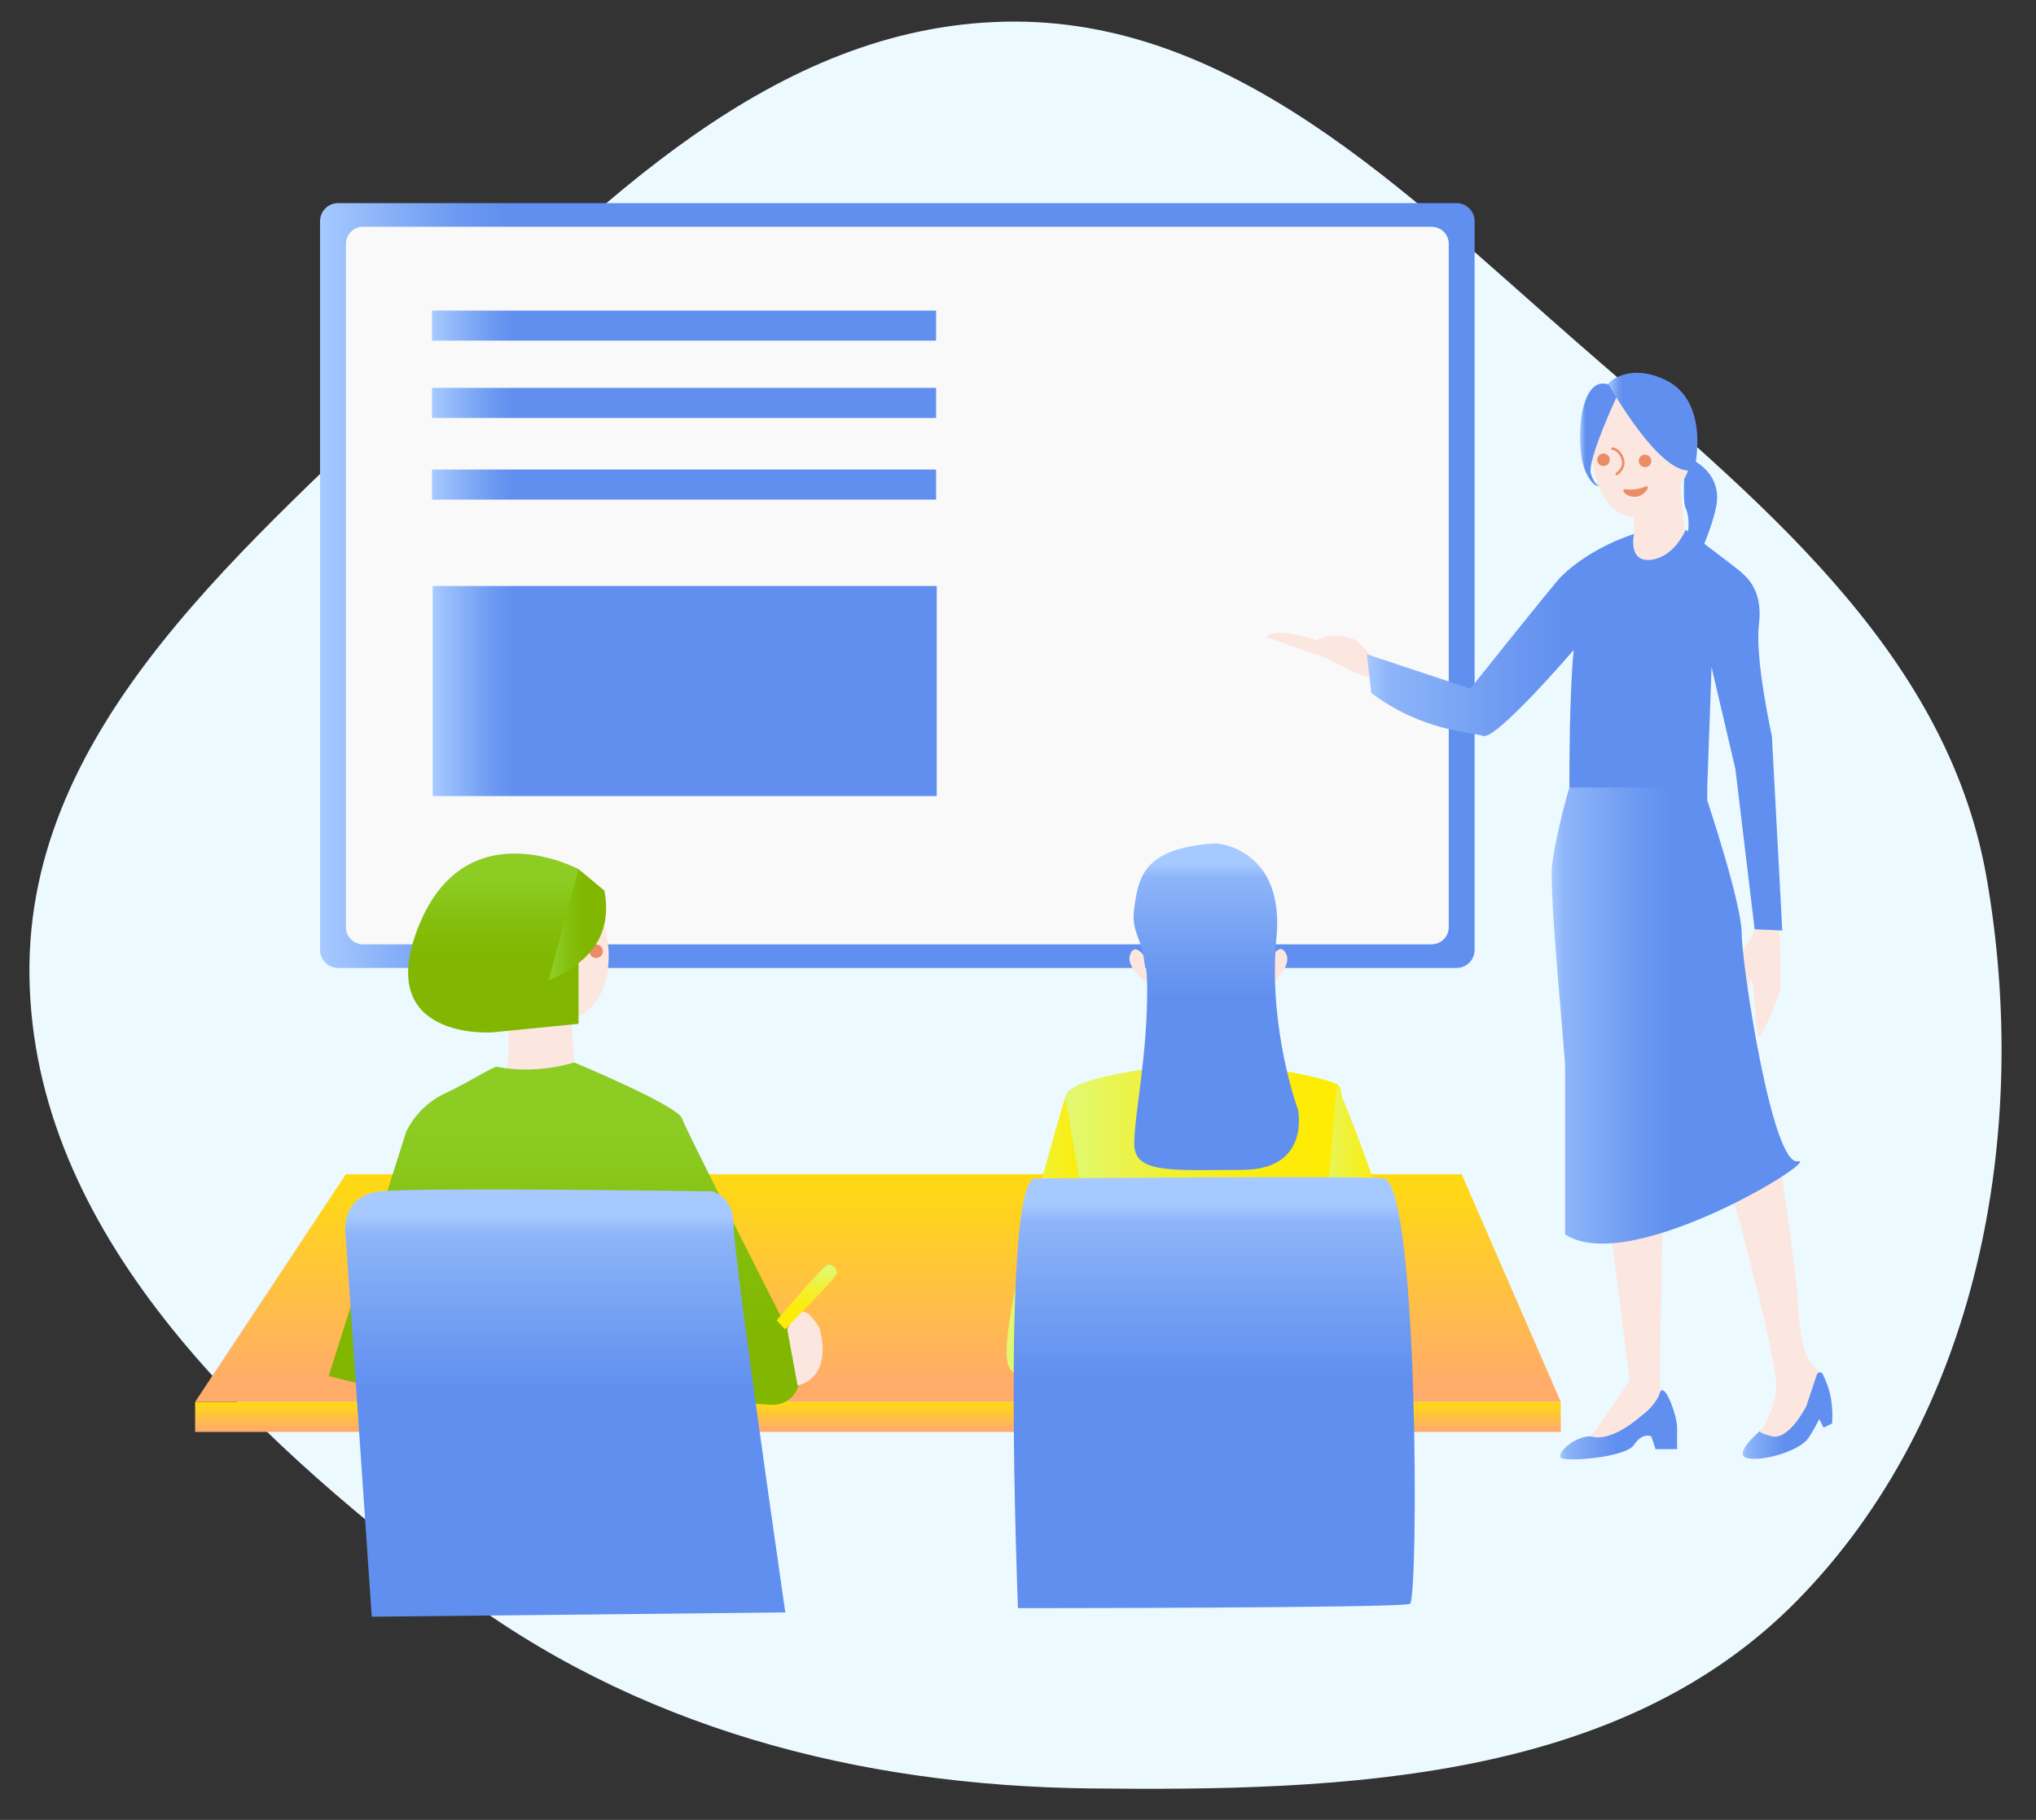
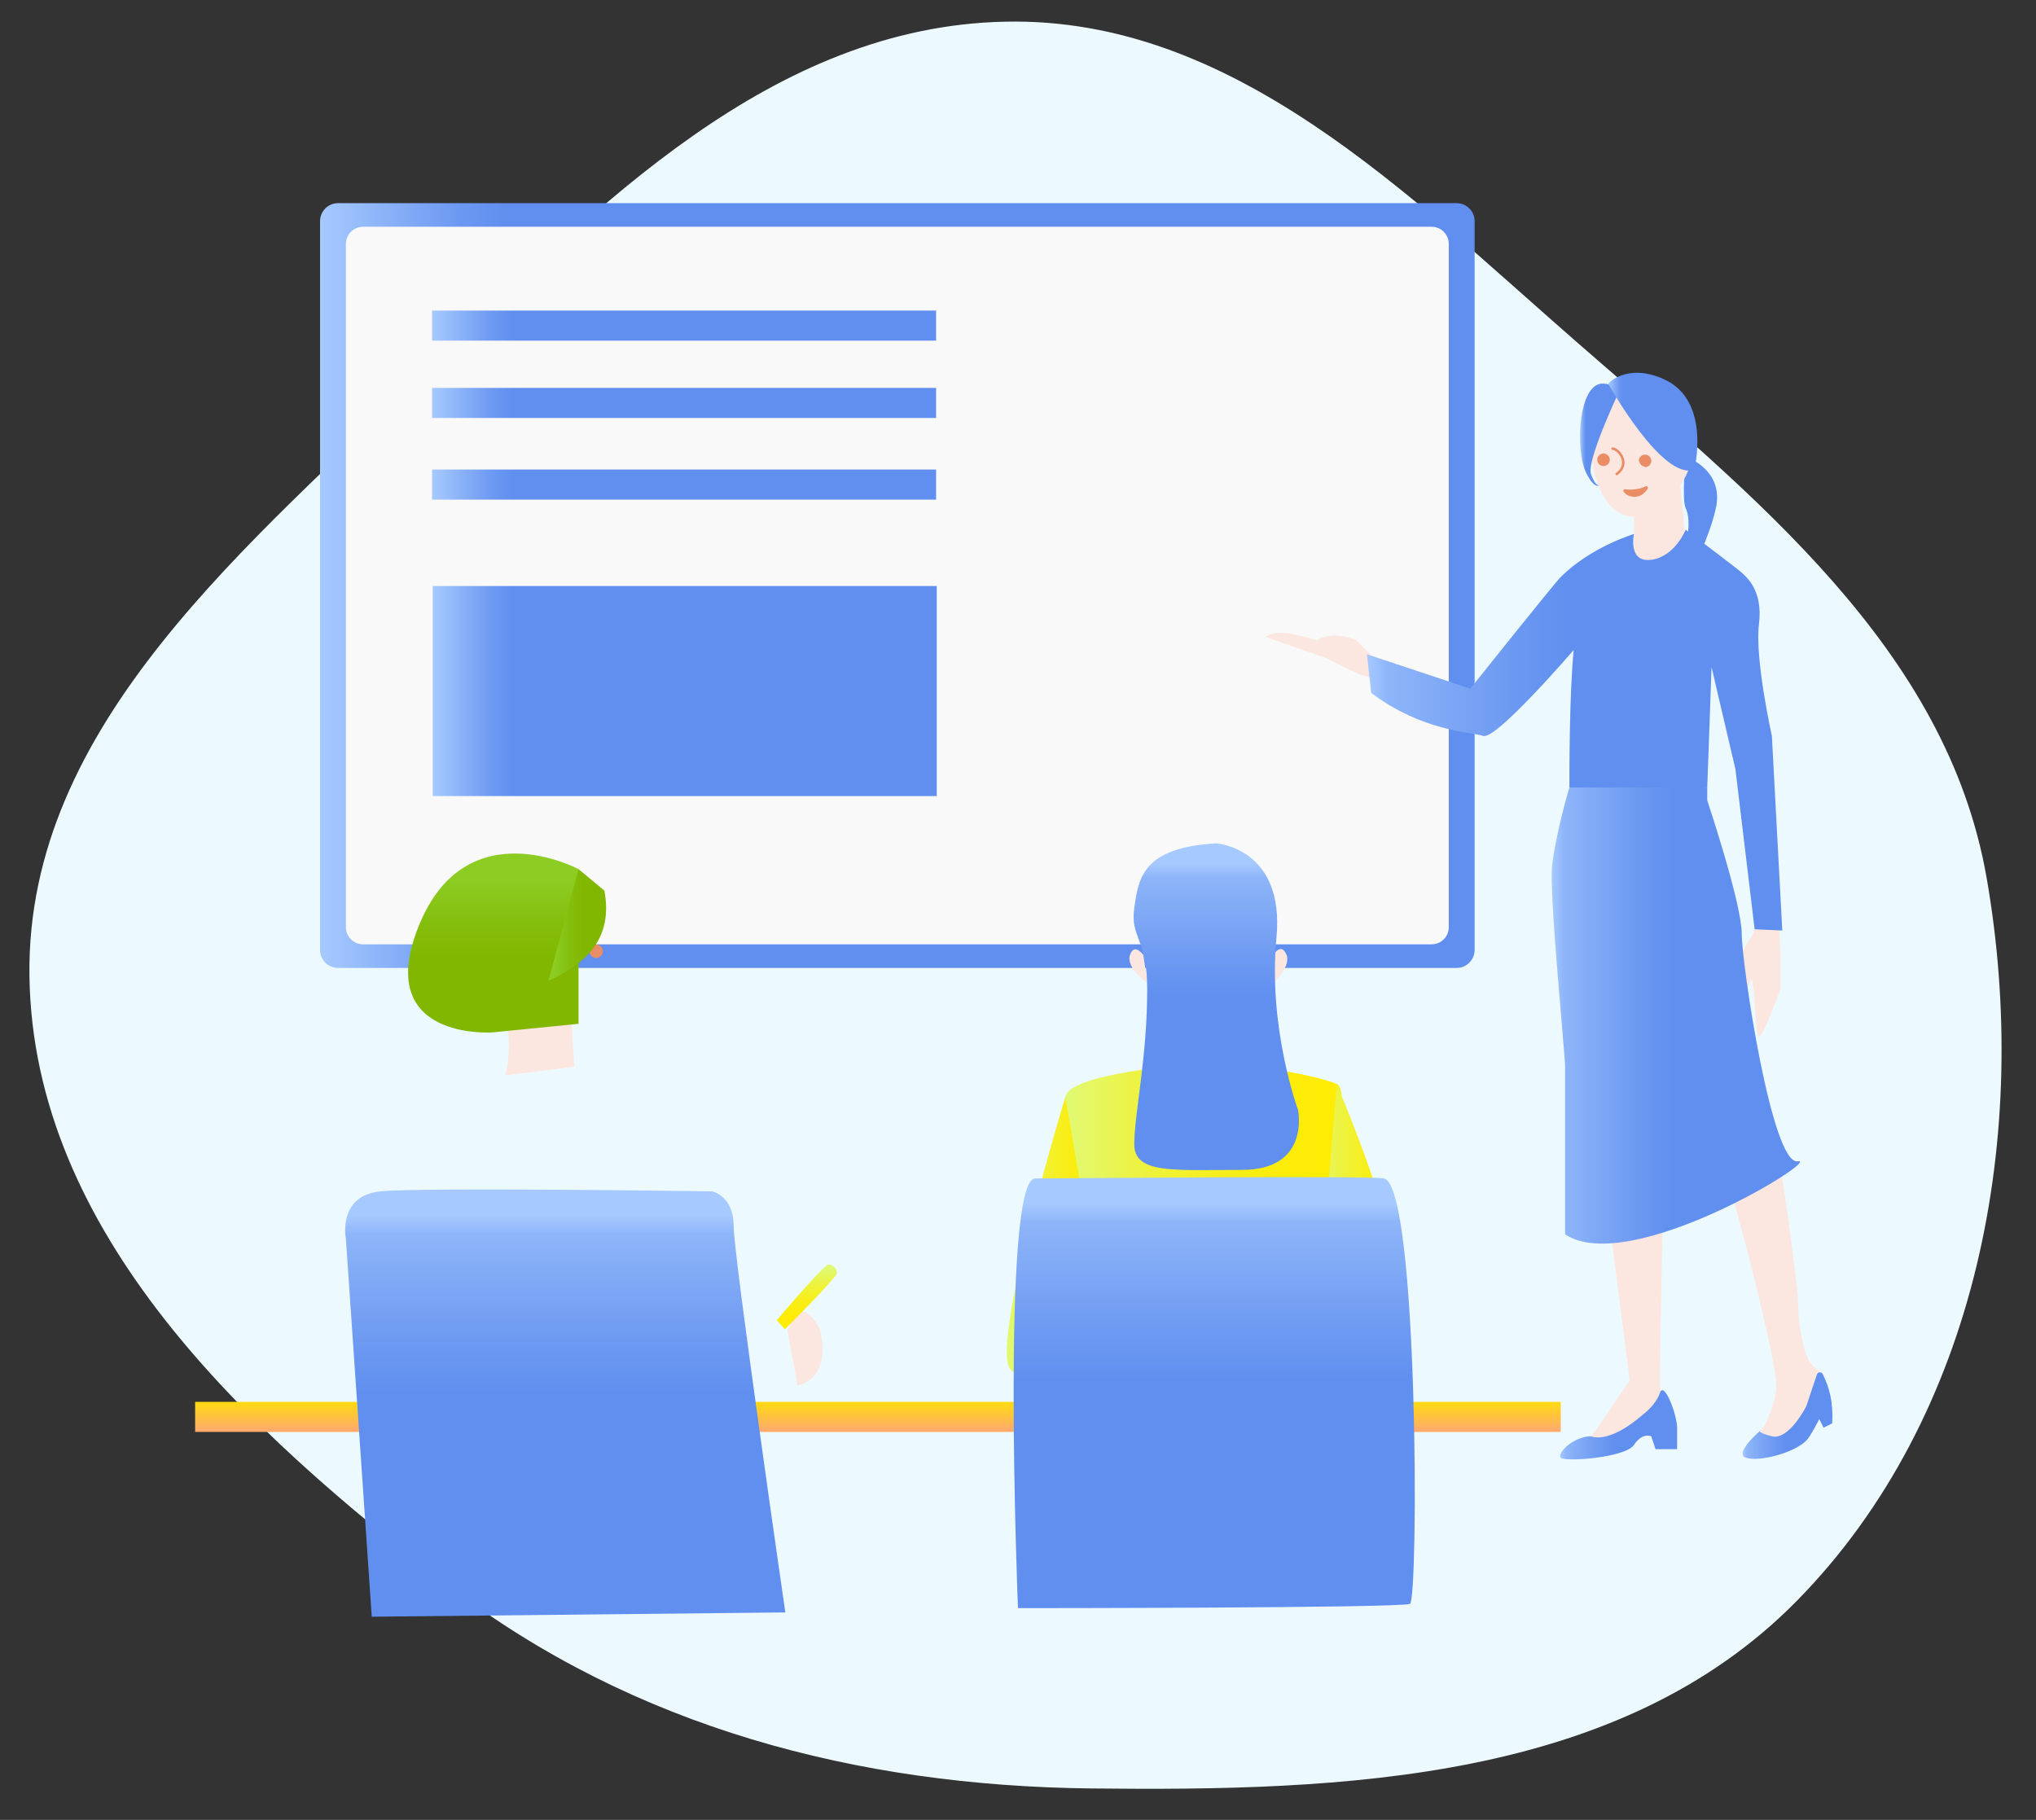
<svg xmlns="http://www.w3.org/2000/svg" width="330" height="295" viewBox="0 0 330 295" fill="none">
  <rect x="0" y="0" width="330" height="295" fill="#333333" stroke="none" />
  <path fill-rule="evenodd" clip-rule="evenodd" d="M72.763 257.071C102.761 280.031 138.985 289.483 176.817 289.905C217.82 290.363 262.467 288.739 291.222 259.51C320.704 229.54 329.201 183.651 322.002 142.321C315.51 105.051 284.218 80.455 255.699 55.571C227.934 31.345 199.82 2.735 162.915 3.513C125.333 4.304 96.829 33.198 69.962 59.483C40.641 88.169 4.193 117.289 4.773 158.227C5.363 199.803 39.731 231.79 72.763 257.071Z" fill="#ECFAFF" />
  <g clip-path="url(#clip0_1291_5102)">
    <path d="M252.974 227.246H31.625V232.121H252.974V227.246Z" fill="url(#paint0_linear_1291_5102)" />
-     <path d="M56.064 190.333H236.914L252.974 227.246H31.625L56.064 190.333Z" fill="url(#paint1_linear_1291_5102)" />
    <path d="M236.084 32.93H54.801C53.185 32.93 51.875 34.237 51.875 35.848V153.984C51.875 155.596 53.185 156.902 54.801 156.902H236.084C237.7 156.902 239.01 155.596 239.01 153.984V35.848C239.01 34.237 237.7 32.93 236.084 32.93Z" fill="url(#paint2_linear_1291_5102)" />
    <path d="M232.048 36.761H58.837C57.306 36.761 56.065 37.999 56.065 39.526V150.307C56.065 151.834 57.306 153.072 58.837 153.072H232.048C233.579 153.072 234.82 151.834 234.82 150.307V39.526C234.82 37.999 233.579 36.761 232.048 36.761Z" fill="#F9F9F9" />
    <path d="M273.224 87.952L272.358 78.689L264.845 83.773V90.737C264.845 90.737 268.336 94.916 273.224 87.952Z" fill="#FCE6E0" />
    <path d="M273.225 74.022C273.225 74.022 279.509 76.111 278.112 82.38C276.716 88.648 273.225 92.827 276.018 94.22C278.811 95.613 278.112 97.006 278.112 97.006C278.112 97.006 276.716 96.309 274.621 96.309C272.526 96.309 271.661 90.64 272.526 89.344C273.923 87.255 273.923 83.773 273.225 82.38C272.526 80.987 273.225 74.022 273.225 74.022Z" fill="url(#paint3_linear_1291_5102)" />
    <path d="M274.621 71.584C274.621 74.064 273.734 76.585 272.358 78.688C270.431 81.641 267.547 83.773 264.845 83.773C260.215 83.773 257.862 77.546 257.862 71.584C257.862 65.623 261.612 60.789 266.241 60.789C270.871 60.789 274.621 65.623 274.621 71.584Z" fill="#FCE6E0" />
    <path d="M239.295 113.213C239.295 113.213 232.822 110.274 229.876 110.866C226.929 111.458 219.87 103.817 219.87 103.817C219.87 103.817 216.336 102.055 213.397 103.817C213.397 103.817 206.924 101.47 205.157 103.232L215.163 106.757C215.163 106.757 221.636 110.281 222.23 109.696C222.823 109.111 226.35 114.39 232.236 116.152C232.236 116.152 234.589 117.329 239.302 117.914C242.996 118.374 244.602 116.152 244.602 116.152C244.602 116.152 242.249 113.213 239.302 113.213H239.295Z" fill="#FCE6E0" />
    <path d="M280.904 122.079C280.904 122.079 285.094 148.545 284.396 150.634C283.697 152.724 281.603 154.813 280.904 157.599C280.206 160.385 278.111 163.867 279.508 163.867C280.904 163.867 282.999 161.081 283.697 158.992C284.396 156.902 284.396 168.046 285.094 168.046C285.792 168.046 288.585 160.385 288.585 160.385V154.813C288.585 153.42 287.189 128.347 287.189 128.347L286.49 121.382L280.904 122.079Z" fill="#FCE6E0" />
    <path d="M259.259 185.458L264.147 223.764C264.147 223.764 258.56 232.121 257.862 232.818C257.164 233.514 250.88 234.907 255.069 235.604C259.259 236.3 262.75 235.604 264.147 233.514C265.543 231.425 266.241 232.818 267.638 232.818C269.034 232.818 270.431 232.121 270.431 230.728C270.431 229.335 269.034 225.442 269.034 224.46C269.034 218.192 269.733 186.154 269.733 184.761C269.733 183.368 259.259 185.458 259.259 185.458Z" fill="#FCE6E0" />
    <path d="M277.414 184.065L286.491 181.279C286.491 181.279 287.888 179.886 291.379 209.835C291.379 209.835 291.379 219.585 294.172 221.675C295.75 222.852 295.988 224.697 295.904 226.083C295.841 227.044 295.192 227.859 294.284 228.166C293.551 228.409 292.783 228.932 292.783 230.032C292.783 232.122 291.163 233.974 289.292 234.908C287.979 235.562 286.366 235.91 285.018 236.092C284.027 236.224 283.363 235.116 283.943 234.309C285.688 231.899 287.895 227.999 287.895 224.46C287.895 219.585 278.818 184.761 277.421 184.065H277.414Z" fill="#FCE6E0" />
    <path d="M262.115 64.146C262.115 64.146 257.164 74.718 257.862 76.808C258.561 78.897 259.203 78.647 259.203 78.647C259.203 78.647 258.491 79.357 257.164 76.808C255.195 73.026 255.816 61.82 259.957 62.182C262.827 62.433 262.115 64.146 262.115 64.146Z" fill="url(#paint4_linear_1291_5102)" />
    <path d="M260.654 62.182C260.654 62.182 269.452 78.041 274.62 76.112C274.62 76.112 277.413 64.968 269.732 61.486C263.699 58.748 260.654 62.182 260.654 62.182Z" fill="url(#paint5_linear_1291_5102)" />
    <path d="M264.845 86.559C264.845 86.559 263.791 91.239 267.638 90.738C271.486 90.236 273.224 85.862 273.224 85.862C273.224 85.862 281.806 92.332 282.302 92.827C283 93.523 285.793 95.613 285.095 101.185C284.396 106.756 287.189 119.293 287.189 119.293L288.879 150.836L284.396 150.634L281.282 124.684L277.414 108.149L276.716 127.651C276.716 127.651 254.371 130.437 254.371 127.651C254.371 124.865 254.371 112.328 255.069 105.364C255.069 105.364 242.501 119.989 240.406 119.293C238.311 118.597 230.63 118.597 222.251 112.328L221.553 106.06L238.311 111.632C238.311 111.632 251.871 94.624 252.975 93.523C257.862 88.648 264.845 86.559 264.845 86.559Z" fill="url(#paint6_linear_1291_5102)" />
    <path d="M254.37 127.65H276.714V129.74C276.714 129.74 282.301 146.455 282.301 151.33C282.301 156.206 287.188 188.94 291.378 188.244C295.568 187.547 264.146 207.048 253.672 200.084V172.921C253.672 170.832 251.032 144.561 251.577 140.187C252.275 134.615 254.37 127.65 254.37 127.65Z" fill="url(#paint7_linear_1291_5102)" />
    <path d="M257.863 232.818C257.863 232.818 260.656 234.211 266.242 229.336C266.242 229.336 268.344 227.838 269.035 225.797C269.726 223.757 271.828 229.336 271.828 231.425V234.907H268.337L267.638 232.818C267.638 232.818 266.242 232.121 264.845 234.211C263.449 236.3 253.673 236.997 252.975 236.3C252.276 235.604 255.07 232.818 257.863 232.818Z" fill="url(#paint8_linear_1291_5102)" />
    <path d="M285.437 231.801C285.437 231.801 280.905 235.604 283 236.3C285.095 236.997 290.737 235.548 292.776 233.515C293.474 232.818 294.871 230.032 294.871 230.032L295.569 231.425L296.966 230.729C297.154 227.211 296.533 224.976 295.422 222.726C295.227 222.329 294.64 222.371 294.494 222.789L292.769 227.943C292.769 227.943 289.976 233.515 287.183 232.818C284.39 232.122 285.43 231.801 285.43 231.801H285.437Z" fill="url(#paint9_linear_1291_5102)" />
-     <path d="M73.52 152.898C73.52 155.816 74.875 158.79 76.963 161.262C79.903 164.745 84.064 165.957 88.184 165.957C95.23 165.957 98.658 161.833 98.658 154.813C98.658 147.792 93.323 140.187 86.278 140.187C79.232 140.187 73.52 145.877 73.52 152.898Z" fill="#FCE6E0" />
    <path d="M92.374 161.081L93.072 172.921L81.9 174.314C81.9 174.314 84.602 164.229 78.359 160.566L92.374 161.081Z" fill="#FCE6E0" />
-     <path d="M65.839 183.445C67.173 180.736 69.373 178.528 72.117 177.246C76.034 175.414 79.728 172.984 80.503 172.921C80.656 172.907 86.089 174.314 93.072 172.225C93.072 172.225 109.83 179.189 110.528 181.279C111.101 182.985 124.263 208.887 129.053 218.289C130.142 220.434 130.205 222.949 129.228 225.143C128.48 226.821 126.756 227.852 124.926 227.72L120.932 227.434C119.263 227.316 117.797 226.271 117.155 224.725L105.64 197.291L107.735 246.74H70.029L72.822 197.291L61.65 225.15L53.27 223.06L65.839 183.438V183.445Z" fill="url(#paint10_linear_1291_5102)" />
    <path d="M93.771 140.884C93.771 140.884 75.616 131.133 67.936 149.938C60.255 168.742 79.806 167.35 79.806 167.35L93.771 165.957V140.884Z" fill="url(#paint11_linear_1291_5102)" />
    <path d="M96.626 155.182C97.17 155.182 97.611 154.742 97.611 154.2C97.611 153.657 97.17 153.218 96.626 153.218C96.082 153.218 95.642 153.657 95.642 154.2C95.642 154.742 96.082 155.182 96.626 155.182Z" fill="#EA8D65" />
    <path fill-rule="evenodd" clip-rule="evenodd" d="M96.626 153.326C96.142 153.326 95.75 153.717 95.75 154.2C95.75 154.683 96.142 155.074 96.626 155.074C97.11 155.074 97.502 154.683 97.502 154.2C97.502 153.717 97.11 153.326 96.626 153.326ZM95.533 154.2C95.533 153.598 96.022 153.11 96.626 153.11C97.23 153.11 97.719 153.598 97.719 154.2C97.719 154.802 97.23 155.29 96.626 155.29C96.022 155.29 95.533 154.802 95.533 154.2Z" fill="#EA8D65" />
    <path d="M93.771 140.884L97.96 144.366C99.378 151.923 95.258 156.137 88.883 158.992L93.771 140.884Z" fill="url(#paint12_linear_1291_5102)" />
    <path d="M56.064 200.78C56.064 200.78 54.668 193.816 61.65 193.119C68.633 192.423 115.417 193.119 115.417 193.119C115.417 193.119 118.908 193.816 118.908 198.691C118.908 203.566 127.287 261.373 127.287 261.373L60.254 262.07L56.064 200.78Z" fill="url(#paint13_linear_1291_5102)" />
    <path d="M185.327 154.827C185.327 154.827 183.846 152.723 183.148 154.813C182.45 156.902 185.983 159.416 185.983 159.416L185.327 154.827Z" fill="#FCE6E0" />
    <path d="M206.317 154.924C206.317 154.924 207.546 152.667 208.482 154.666C209.417 156.665 206.191 159.562 206.191 159.562L206.324 154.931L206.317 154.924Z" fill="#FCE6E0" />
    <path d="M196.416 172.225C196.416 172.225 173.373 173.618 172.675 177.796C171.976 181.975 179.657 218.888 179.657 218.888L213.174 218.192C213.174 218.192 220.157 177.1 216.665 175.707C213.174 174.314 205.493 172.921 196.416 172.225Z" fill="url(#paint14_linear_1291_5102)" />
    <path d="M172.675 177.797C172.675 177.797 160.804 216.799 163.597 221.675C166.39 226.55 179.657 218.889 179.657 218.889L172.675 177.797Z" fill="url(#paint15_linear_1291_5102)" />
    <path d="M216.665 175.707C216.665 175.707 232.725 213.317 227.139 220.281C221.553 227.246 213.174 218.192 213.174 218.192L216.665 175.707Z" fill="url(#paint16_linear_1291_5102)" />
    <path d="M197.114 136.705C197.114 136.705 208.287 137.401 206.89 152.027C205.494 166.653 210.381 179.886 210.381 179.886C210.381 179.886 212.476 189.637 201.304 189.637C190.132 189.637 183.847 190.333 183.847 185.458C183.847 180.582 185.942 171.528 185.942 160.385C185.942 151.999 183.149 152.027 183.847 147.152C184.546 142.276 185.244 137.401 197.114 136.705Z" fill="url(#paint17_linear_1291_5102)" />
    <path d="M164.993 260.677C164.993 260.677 162.2 191.03 167.786 191.03C169.183 191.03 222.432 190.549 224.346 191.03C229.932 192.423 229.932 259.284 228.535 259.981C227.139 260.677 164.993 260.677 164.993 260.677Z" fill="url(#paint18_linear_1291_5102)" />
    <path d="M129.27 224.572C129.27 224.572 134.968 223.764 132.873 215.406C132.873 215.406 131.476 212.62 130.08 212.62C128.683 212.62 127.629 215.657 127.629 215.657L129.27 224.572Z" fill="#FCE6E0" />
    <path d="M127.217 215.483L125.891 214.014C125.891 214.014 133.572 204.959 134.27 204.959C134.968 204.959 135.666 205.656 135.666 206.352C135.666 207.049 127.217 215.483 127.217 215.483Z" fill="url(#paint19_linear_1291_5102)" />
    <path fill-rule="evenodd" clip-rule="evenodd" d="M261.158 72.727C261.158 72.615 261.249 72.525 261.361 72.525C261.682 72.525 262.039 72.714 262.344 72.983C262.655 73.257 262.943 73.64 263.12 74.08C263.299 74.522 263.37 75.028 263.235 75.543C263.099 76.059 262.762 76.563 262.158 77.006C262.068 77.072 261.941 77.052 261.875 76.963C261.809 76.873 261.828 76.746 261.918 76.68C262.459 76.284 262.735 75.854 262.843 75.441C262.952 75.026 262.897 74.609 262.745 74.231C262.592 73.852 262.343 73.521 262.076 73.285C261.802 73.044 261.538 72.929 261.361 72.929C261.249 72.929 261.158 72.838 261.158 72.727Z" fill="#EA8D65" />
    <path d="M263.364 79.545C263.364 79.545 263.469 79.566 263.658 79.587C264.216 79.643 265.501 79.671 266.849 79.058C266.849 79.058 266.283 80.242 265.012 80.276C263.741 80.311 263.371 79.545 263.371 79.545H263.364Z" fill="#EA8D65" />
    <path fill-rule="evenodd" clip-rule="evenodd" d="M267.073 79.164L266.849 79.058C267.073 79.164 267.073 79.164 267.073 79.164L267.073 79.165L267.073 79.165L267.072 79.166L267.07 79.171L267.063 79.184C267.058 79.195 267.05 79.21 267.04 79.228C267.019 79.265 266.989 79.317 266.949 79.378C266.869 79.501 266.748 79.664 266.583 79.829C266.254 80.158 265.738 80.504 265.02 80.524C264.329 80.543 263.864 80.343 263.568 80.122C263.421 80.013 263.319 79.901 263.253 79.814C263.222 79.774 263.199 79.739 263.182 79.712C263.136 79.662 263.111 79.593 263.118 79.521C263.131 79.394 263.238 79.298 263.365 79.298H263.372C263.396 79.298 263.419 79.301 263.441 79.308C263.451 79.309 263.464 79.312 263.48 79.314C263.526 79.321 263.595 79.331 263.684 79.341C264.22 79.394 265.455 79.42 266.747 78.833C266.841 78.79 266.953 78.81 267.026 78.885C267.099 78.959 267.118 79.07 267.073 79.164ZM263.365 79.545L263.364 79.549C263.364 79.549 263.364 79.549 263.364 79.549L263.365 79.545ZM264.087 79.86C264.299 79.961 264.597 80.041 265.006 80.029C265.479 80.016 265.842 79.822 266.107 79.596C265.315 79.826 264.596 79.871 264.087 79.86Z" fill="#EA8D65" />
    <path d="M259.901 75.443C260.406 75.443 260.816 75.034 260.816 74.531C260.816 74.027 260.406 73.618 259.901 73.618C259.396 73.618 258.986 74.027 258.986 74.531C258.986 75.034 259.396 75.443 259.901 75.443Z" fill="#EA8D65" />
    <path fill-rule="evenodd" clip-rule="evenodd" d="M259.901 73.719C259.451 73.719 259.087 74.082 259.087 74.531C259.087 74.979 259.451 75.342 259.901 75.342C260.35 75.342 260.714 74.979 260.714 74.531C260.714 74.082 260.35 73.719 259.901 73.719ZM258.885 74.531C258.885 73.971 259.34 73.517 259.901 73.517C260.462 73.517 260.917 73.971 260.917 74.531C260.917 75.09 260.462 75.544 259.901 75.544C259.34 75.544 258.885 75.09 258.885 74.531Z" fill="#EA8D65" />
    <path d="M266.633 75.624C267.139 75.624 267.548 75.215 267.548 74.711C267.548 74.207 267.139 73.799 266.633 73.799C266.128 73.799 265.719 74.207 265.719 74.711C265.719 75.215 266.128 75.624 266.633 75.624Z" fill="#EA8D65" />
-     <path fill-rule="evenodd" clip-rule="evenodd" d="M266.633 73.9C266.184 73.9 265.82 74.263 265.82 74.712C265.82 75.16 266.184 75.523 266.633 75.523C267.082 75.523 267.447 75.16 267.447 74.712C267.447 74.263 267.082 73.9 266.633 73.9ZM265.617 74.712C265.617 74.152 266.072 73.698 266.633 73.698C267.194 73.698 267.649 74.152 267.649 74.712C267.649 75.271 267.194 75.725 266.633 75.725C266.072 75.725 265.617 75.271 265.617 74.712Z" fill="#EA8D65" />
+     <path fill-rule="evenodd" clip-rule="evenodd" d="M266.633 73.9C266.184 73.9 265.82 74.263 265.82 74.712C265.82 75.16 266.184 75.523 266.633 75.523C267.082 75.523 267.447 75.16 267.447 74.712C267.447 74.263 267.082 73.9 266.633 73.9ZM265.617 74.712C265.617 74.152 266.072 73.698 266.633 73.698C267.194 73.698 267.649 74.152 267.649 74.712C267.649 75.271 267.194 75.725 266.633 75.725Z" fill="#EA8D65" />
    <path d="M151.726 50.342H70.029V55.217H151.726V50.342Z" fill="url(#paint20_linear_1291_5102)" />
    <path d="M151.726 62.878H70.029V67.754H151.726V62.878Z" fill="url(#paint21_linear_1291_5102)" />
    <path d="M151.726 76.111H70.029V80.987H151.726V76.111Z" fill="url(#paint22_linear_1291_5102)" />
    <path d="M151.832 94.993H70.135V129.043H151.832V94.993Z" fill="url(#paint23_linear_1291_5102)" />
  </g>
  <defs>
    <linearGradient id="paint0_linear_1291_5102" x1="142.3" y1="227.546" x2="142.3" y2="231.731" gradientUnits="userSpaceOnUse">
      <stop stop-color="#FFD815" />
      <stop offset="1" stop-color="#FFAC6A" />
    </linearGradient>
    <linearGradient id="paint1_linear_1291_5102" x1="142.3" y1="192.597" x2="142.3" y2="224.3" gradientUnits="userSpaceOnUse">
      <stop stop-color="#FFD815" />
      <stop offset="1" stop-color="#FFAC6A" />
    </linearGradient>
    <linearGradient id="paint2_linear_1291_5102" x1="51.875" y1="94.916" x2="239.01" y2="94.916" gradientUnits="userSpaceOnUse">
      <stop stop-color="#A6CAFF" />
      <stop offset="0.05" stop-color="#8EB5F9" />
      <stop offset="0.12" stop-color="#6C99F1" />
      <stop offset="0.16" stop-color="#608FEF" />
    </linearGradient>
    <linearGradient id="paint3_linear_1291_5102" x1="272.191" y1="85.514" x2="278.315" y2="85.514" gradientUnits="userSpaceOnUse">
      <stop stop-color="#A6CAFF" />
      <stop offset="0.05" stop-color="#8EB5F9" />
      <stop offset="0.12" stop-color="#6C99F1" />
      <stop offset="0.16" stop-color="#608FEF" />
    </linearGradient>
    <linearGradient id="paint4_linear_1291_5102" x1="256.089" y1="70.456" x2="262.192" y2="70.456" gradientUnits="userSpaceOnUse">
      <stop stop-color="#A6CAFF" />
      <stop offset="0.05" stop-color="#8EB5F9" />
      <stop offset="0.12" stop-color="#6C99F1" />
      <stop offset="0.16" stop-color="#608FEF" />
    </linearGradient>
    <linearGradient id="paint5_linear_1291_5102" x1="260.654" y1="68.353" x2="275.115" y2="68.353" gradientUnits="userSpaceOnUse">
      <stop stop-color="#A6CAFF" />
      <stop offset="0.05" stop-color="#8EB5F9" />
      <stop offset="0.12" stop-color="#6C99F1" />
      <stop offset="0.16" stop-color="#608FEF" />
    </linearGradient>
    <linearGradient id="paint6_linear_1291_5102" x1="221.553" y1="118.346" x2="288.879" y2="118.346" gradientUnits="userSpaceOnUse">
      <stop stop-color="#A6CAFF" />
      <stop offset="0.05" stop-color="#8EB5F9" />
      <stop offset="0.35" stop-color="#6C99F1" />
      <stop offset="0.48" stop-color="#608FEF" />
    </linearGradient>
    <linearGradient id="paint7_linear_1291_5102" x1="251.5" y1="164.619" x2="291.762" y2="164.619" gradientUnits="userSpaceOnUse">
      <stop stop-color="#A6CAFF" />
      <stop offset="0.05" stop-color="#8EB5F9" />
      <stop offset="0.35" stop-color="#6C99F1" />
      <stop offset="0.48" stop-color="#608FEF" />
    </linearGradient>
    <linearGradient id="paint8_linear_1291_5102" x1="252.863" y1="230.958" x2="271.828" y2="230.958" gradientUnits="userSpaceOnUse">
      <stop stop-color="#A6CAFF" />
      <stop offset="0.05" stop-color="#8EB5F9" />
      <stop offset="0.35" stop-color="#6C99F1" />
      <stop offset="0.48" stop-color="#608FEF" />
    </linearGradient>
    <linearGradient id="paint9_linear_1291_5102" x1="282.449" y1="229.461" x2="297" y2="229.461" gradientUnits="userSpaceOnUse">
      <stop stop-color="#A6CAFF" />
      <stop offset="0.05" stop-color="#8EB5F9" />
      <stop offset="0.35" stop-color="#6C99F1" />
      <stop offset="0.48" stop-color="#608FEF" />
    </linearGradient>
    <linearGradient id="paint10_linear_1291_5102" x1="91.598" y1="176.8" x2="91.598" y2="240.792" gradientUnits="userSpaceOnUse">
      <stop offset="0.1" stop-color="#8CCC23" />
      <stop offset="0.39" stop-color="#84BE0C" />
      <stop offset="0.61" stop-color="#81B700" />
    </linearGradient>
    <linearGradient id="paint11_linear_1291_5102" x1="79.96" y1="140.138" x2="79.96" y2="165.051" gradientUnits="userSpaceOnUse">
      <stop offset="0.1" stop-color="#8CCC23" />
      <stop offset="0.39" stop-color="#84BE0C" />
      <stop offset="0.61" stop-color="#81B700" />
    </linearGradient>
    <linearGradient id="paint12_linear_1291_5102" x1="88.883" y1="149.938" x2="98.24" y2="149.938" gradientUnits="userSpaceOnUse">
      <stop offset="0.1" stop-color="#8CCC23" />
      <stop offset="0.39" stop-color="#84BE0C" />
      <stop offset="0.61" stop-color="#81B700" />
    </linearGradient>
    <linearGradient id="paint13_linear_1291_5102" x1="91.62" y1="197.061" x2="91.62" y2="256.533" gradientUnits="userSpaceOnUse">
      <stop stop-color="#A6CAFF" />
      <stop offset="0.05" stop-color="#8EB5F9" />
      <stop offset="0.35" stop-color="#6C99F1" />
      <stop offset="0.48" stop-color="#608FEF" />
    </linearGradient>
    <linearGradient id="paint14_linear_1291_5102" x1="172.633" y1="195.556" x2="217.643" y2="195.556" gradientUnits="userSpaceOnUse">
      <stop stop-color="#E0F975" />
      <stop offset="0.04" stop-color="#E2F86C" />
      <stop offset="0.24" stop-color="#ECF346" />
      <stop offset="0.44" stop-color="#F4F029" />
      <stop offset="0.63" stop-color="#FAED14" />
      <stop offset="0.82" stop-color="#FDEC07" />
      <stop offset="1" stop-color="#FFEC03" />
    </linearGradient>
    <linearGradient id="paint15_linear_1291_5102" x1="163.171" y1="200.551" x2="179.657" y2="200.551" gradientUnits="userSpaceOnUse">
      <stop stop-color="#E0F975" />
      <stop offset="0.04" stop-color="#E2F86C" />
      <stop offset="0.24" stop-color="#ECF346" />
      <stop offset="0.44" stop-color="#F4F029" />
      <stop offset="0.63" stop-color="#FAED14" />
      <stop offset="0.82" stop-color="#FDEC07" />
      <stop offset="1" stop-color="#FFEC03" />
    </linearGradient>
    <linearGradient id="paint16_linear_1291_5102" x1="213.174" y1="199.31" x2="228.319" y2="199.31" gradientUnits="userSpaceOnUse">
      <stop stop-color="#E0F975" />
      <stop offset="0.04" stop-color="#E2F86C" />
      <stop offset="0.24" stop-color="#ECF346" />
      <stop offset="0.44" stop-color="#F4F029" />
      <stop offset="0.63" stop-color="#FAED14" />
      <stop offset="0.82" stop-color="#FDEC07" />
      <stop offset="1" stop-color="#FFEC03" />
    </linearGradient>
    <linearGradient id="paint17_linear_1291_5102" x1="197.135" y1="139.957" x2="197.135" y2="185.437" gradientUnits="userSpaceOnUse">
      <stop stop-color="#A6CAFF" />
      <stop offset="0.05" stop-color="#8EB5F9" />
      <stop offset="0.35" stop-color="#6C99F1" />
      <stop offset="0.48" stop-color="#608FEF" />
    </linearGradient>
    <linearGradient id="paint18_linear_1291_5102" x1="196.806" y1="195.104" x2="196.806" y2="255.099" gradientUnits="userSpaceOnUse">
      <stop stop-color="#A6CAFF" />
      <stop offset="0.05" stop-color="#8EB5F9" />
      <stop offset="0.35" stop-color="#6C99F1" />
      <stop offset="0.48" stop-color="#608FEF" />
    </linearGradient>
    <linearGradient id="paint19_linear_1291_5102" x1="130.778" y1="205.607" x2="130.778" y2="214.647" gradientUnits="userSpaceOnUse">
      <stop stop-color="#E0F975" />
      <stop offset="0.04" stop-color="#E2F86C" />
      <stop offset="0.24" stop-color="#ECF346" />
      <stop offset="0.44" stop-color="#F4F029" />
      <stop offset="0.63" stop-color="#FAED14" />
      <stop offset="0.82" stop-color="#FDEC07" />
      <stop offset="1" stop-color="#FFEC03" />
    </linearGradient>
    <linearGradient id="paint20_linear_1291_5102" x1="70.029" y1="52.779" x2="151.726" y2="52.779" gradientUnits="userSpaceOnUse">
      <stop stop-color="#A6CAFF" />
      <stop offset="0.05" stop-color="#8EB5F9" />
      <stop offset="0.12" stop-color="#6C99F1" />
      <stop offset="0.16" stop-color="#608FEF" />
    </linearGradient>
    <linearGradient id="paint21_linear_1291_5102" x1="70.029" y1="65.316" x2="151.726" y2="65.316" gradientUnits="userSpaceOnUse">
      <stop stop-color="#A6CAFF" />
      <stop offset="0.05" stop-color="#8EB5F9" />
      <stop offset="0.12" stop-color="#6C99F1" />
      <stop offset="0.16" stop-color="#608FEF" />
    </linearGradient>
    <linearGradient id="paint22_linear_1291_5102" x1="70.029" y1="78.549" x2="151.726" y2="78.549" gradientUnits="userSpaceOnUse">
      <stop stop-color="#A6CAFF" />
      <stop offset="0.05" stop-color="#8EB5F9" />
      <stop offset="0.12" stop-color="#6C99F1" />
      <stop offset="0.16" stop-color="#608FEF" />
    </linearGradient>
    <linearGradient id="paint23_linear_1291_5102" x1="70.135" y1="112.014" x2="151.832" y2="112.014" gradientUnits="userSpaceOnUse">
      <stop stop-color="#A6CAFF" />
      <stop offset="0.05" stop-color="#8EB5F9" />
      <stop offset="0.12" stop-color="#6C99F1" />
      <stop offset="0.16" stop-color="#608FEF" />
    </linearGradient>
    <clipPath id="clip0_1291_5102">
      <rect width="265.375" height="229.14" fill="white" transform="translate(31.625 32.93)" />
    </clipPath>
  </defs>
</svg>